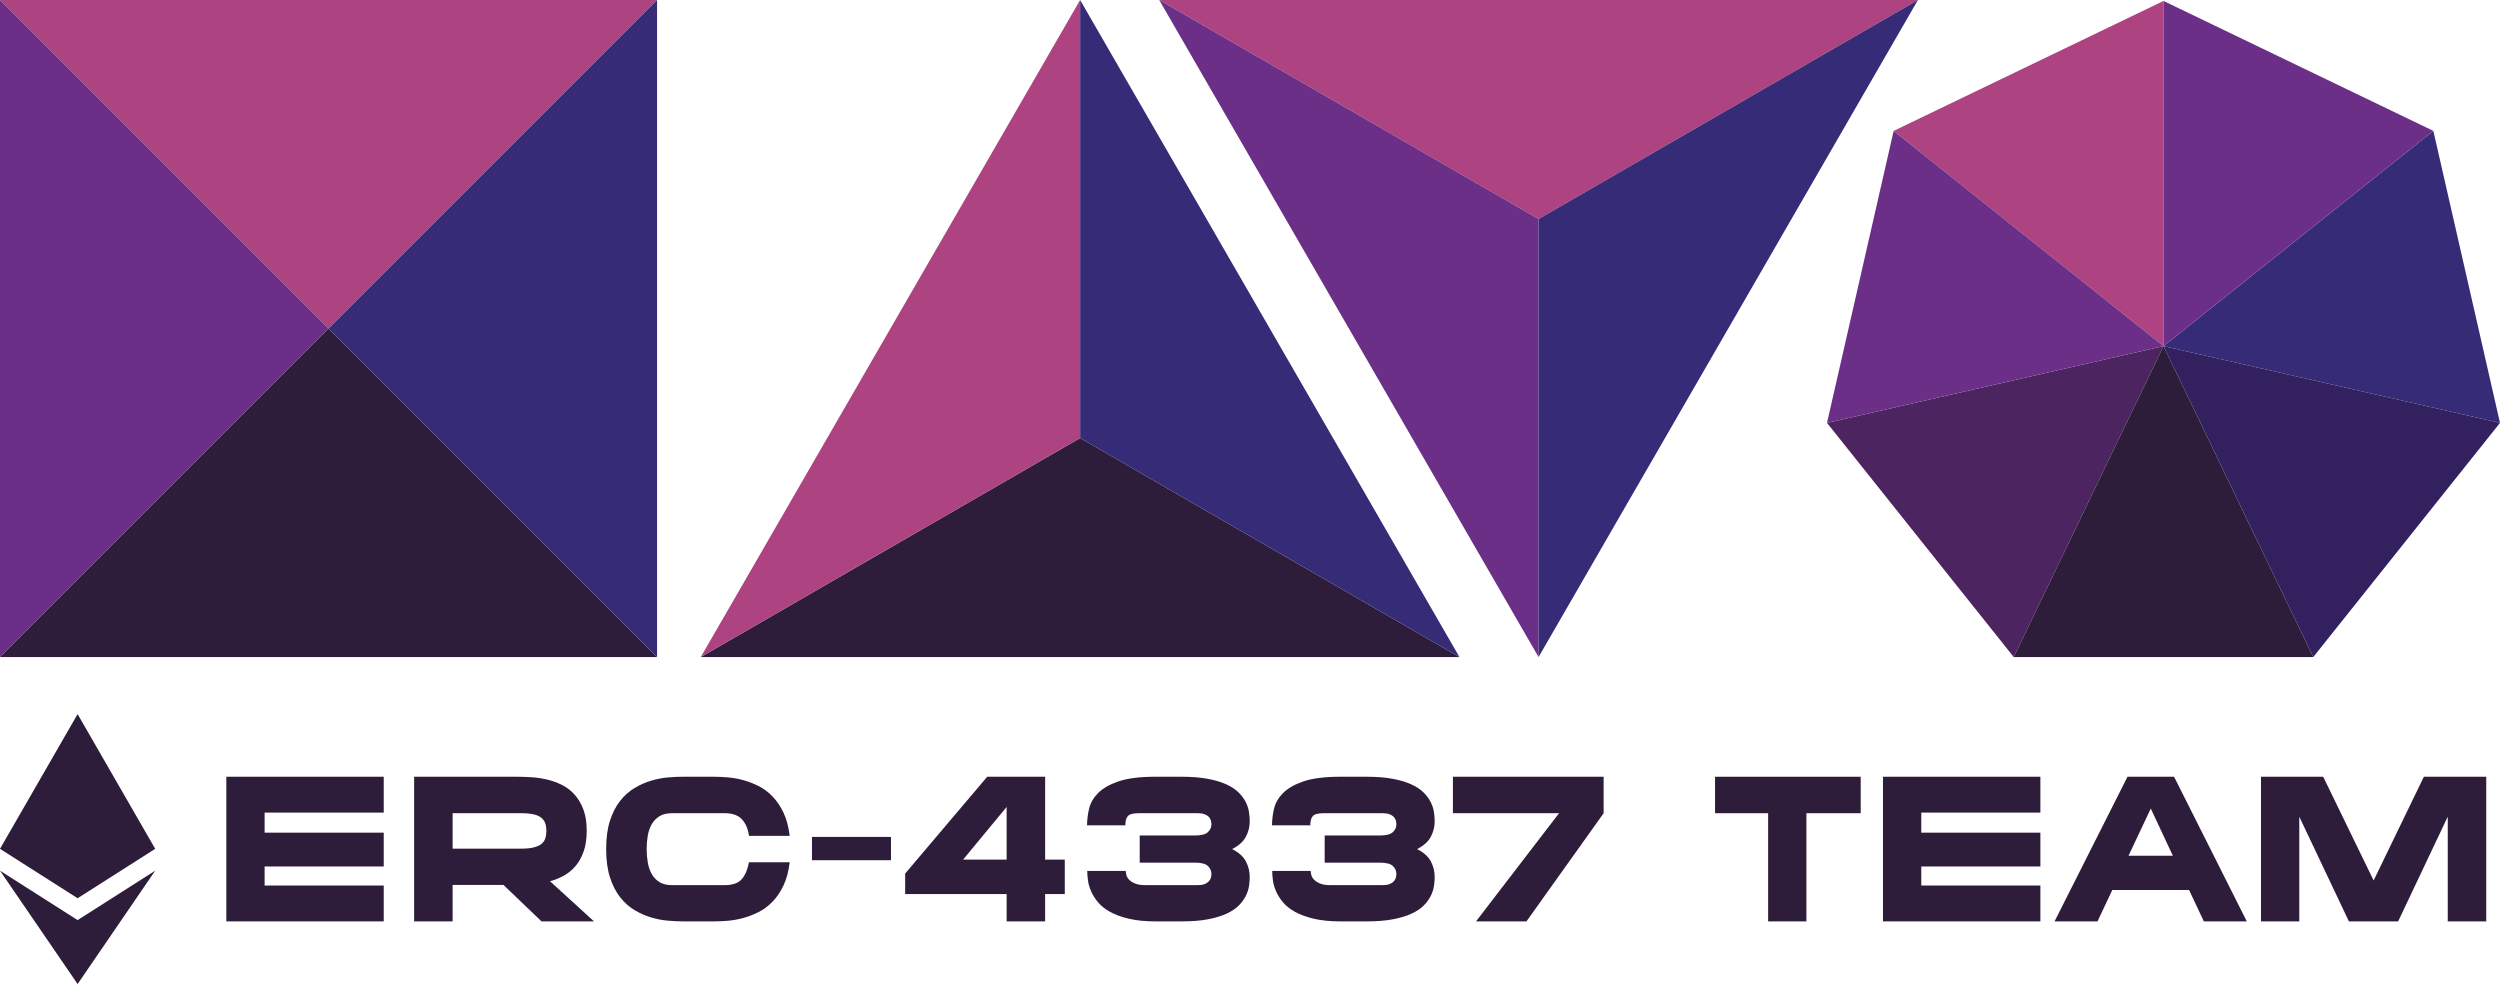
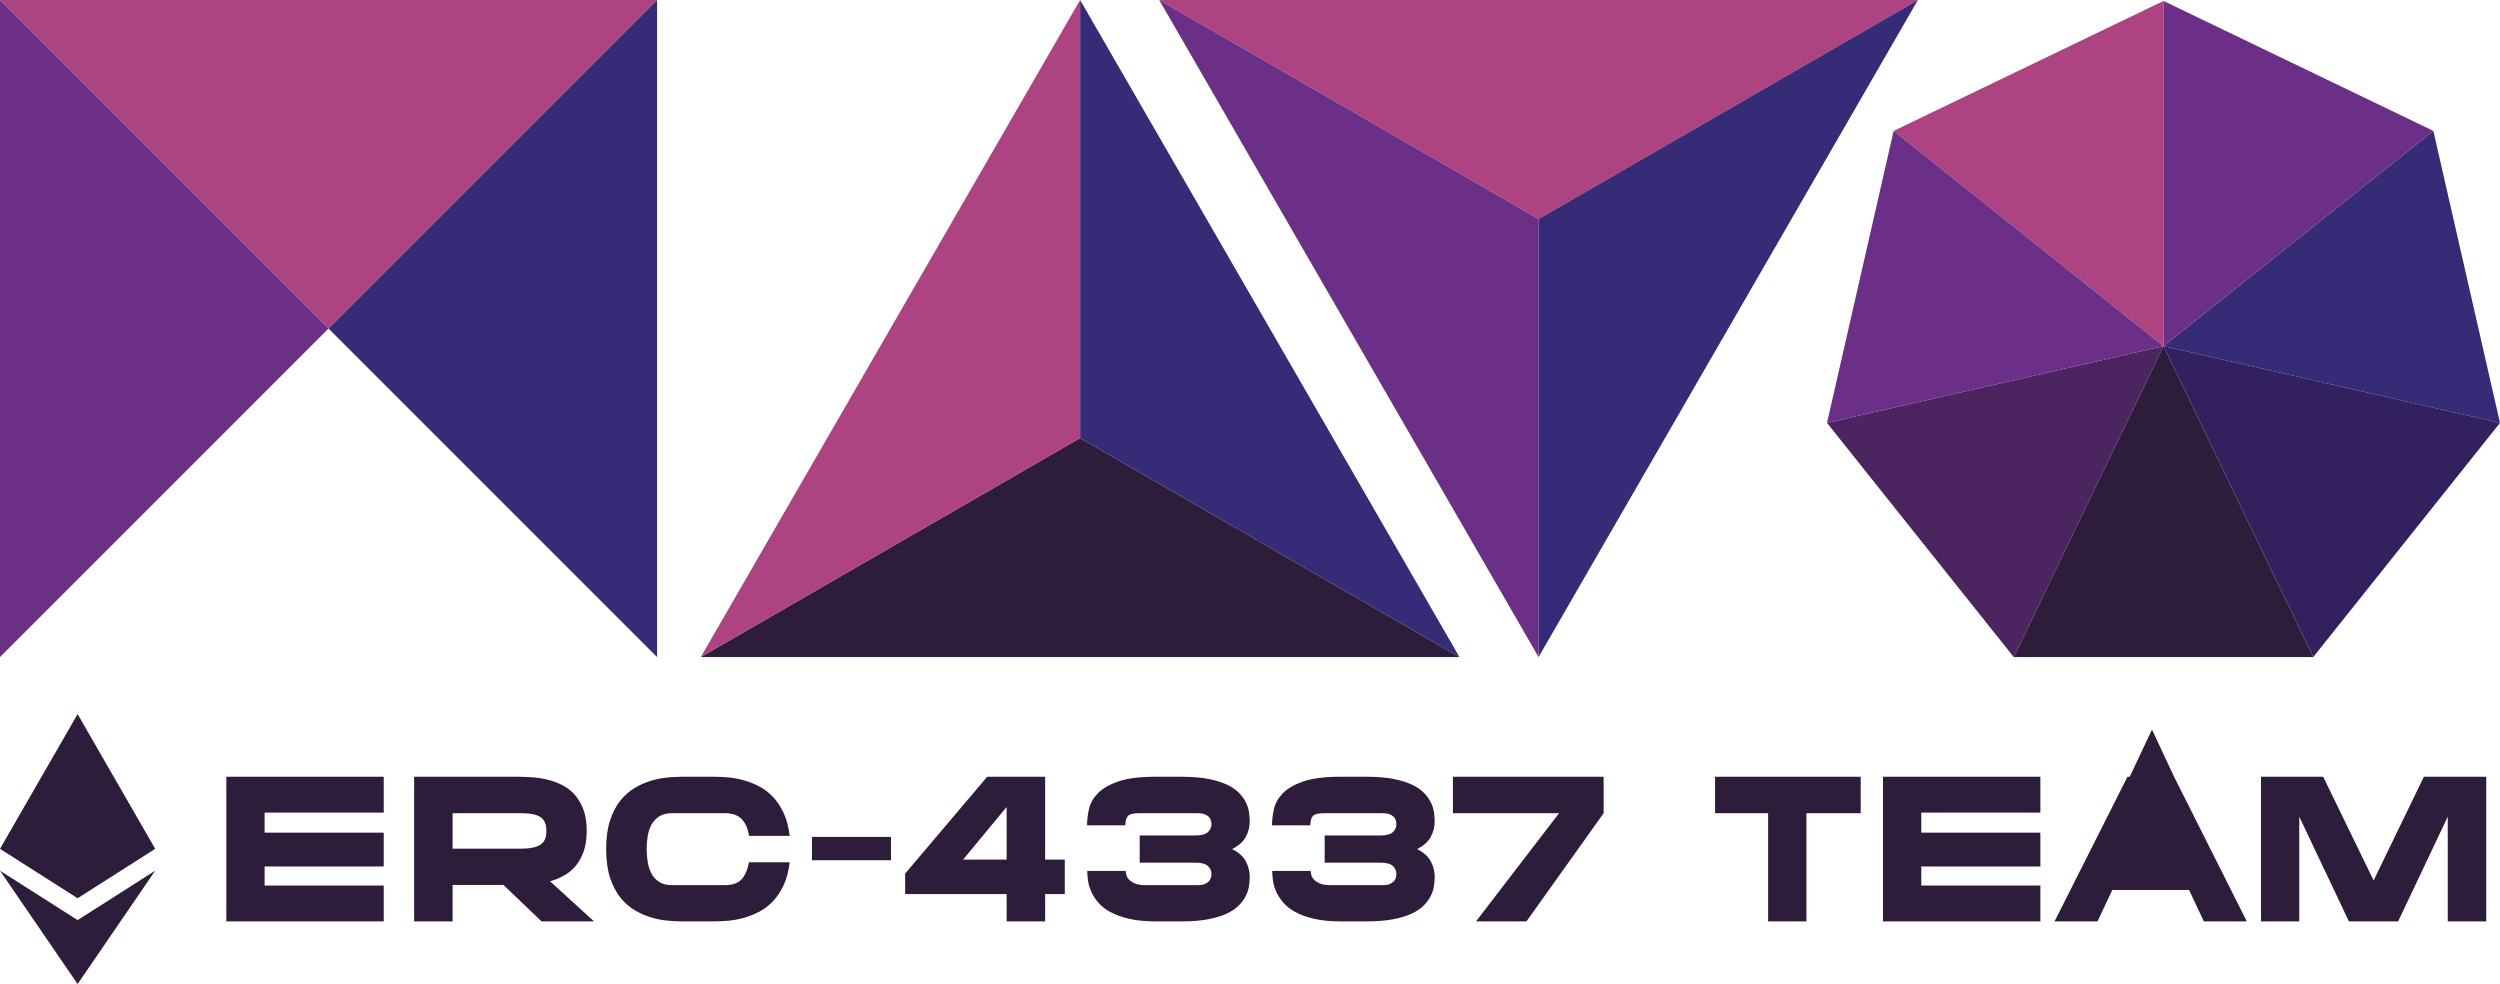
<svg xmlns="http://www.w3.org/2000/svg" id="Layer_1" data-name="Layer 1" viewBox="0 0 475.477 187.155">
  <defs>
    <style>
      .cls-1 {
        fill: #4b2460;
      }

      .cls-1, .cls-2, .cls-3, .cls-4, .cls-5, .cls-6 {
        stroke-width: 0px;
      }

      .cls-2 {
        fill: #2e1d3a;
      }

      .cls-3 {
        fill: #352b77;
      }

      .cls-4 {
        fill: #ad4380;
      }

      .cls-5 {
        fill: #33205e;
      }

      .cls-6 {
        fill: #6b2f87;
      }
    </style>
  </defs>
  <polygon class="cls-4" points="411.478 .178 360.155 24.893 411.478 65.822 411.478 .178" />
  <polygon class="cls-1" points="347.479 80.43 382.995 124.967 411.478 65.822 347.479 80.43" />
  <polygon class="cls-2" points="382.995 124.967 382.995 124.967 439.96 124.967 439.96 124.967 411.478 65.822 382.995 124.967" />
  <polygon class="cls-3" points="475.477 80.43 475.477 80.43 462.801 24.893 411.478 65.822 475.477 80.43" />
  <polygon class="cls-5" points="411.478 65.822 439.96 124.967 475.477 80.43 411.478 65.822" />
  <polygon class="cls-6" points="462.801 24.893 462.801 24.893 411.478 .178 411.478 65.822 462.801 24.893" />
  <polygon class="cls-6" points="360.155 24.893 360.155 24.893 347.479 80.43 347.479 80.43 411.478 65.822 360.155 24.893" />
  <polygon class="cls-2" points="205.428 83.311 133.278 124.967 277.577 124.967 205.428 83.311" />
  <polygon class="cls-3" points="277.577 124.967 277.577 124.967 205.428 0 205.428 83.311 277.577 124.967" />
  <polygon class="cls-4" points="205.428 0 133.278 124.967 133.278 124.967 205.428 83.311 205.428 0" />
  <polygon class="cls-4" points="292.622 41.655 364.771 0 220.472 0 292.622 41.655" />
  <polygon class="cls-6" points="220.472 0 220.472 0 292.622 124.967 292.622 41.655 220.472 0" />
  <polygon class="cls-3" points="292.622 124.967 364.771 0 364.771 0 292.622 41.655 292.622 124.967" />
  <polygon class="cls-4" points="124.967 0 0 0 62.483 62.483 124.967 0" />
  <polygon class="cls-6" points="0 0 0 124.967 62.483 62.483 0 0" />
-   <polygon class="cls-2" points="0 124.967 124.967 124.967 62.483 62.483 0 124.967" />
  <polygon class="cls-3" points="62.483 62.483 124.967 124.967 124.967 0 62.483 62.483" />
  <polygon class="cls-2" points="0 165.595 14.76 187.155 29.519 165.595 14.76 174.995 0 165.595" />
  <polygon class="cls-2" points="29.519 161.439 14.76 135.815 0 161.439 14.76 170.84 29.519 161.439" />
  <path class="cls-2" d="m72.981,147.731v6.819h-22.654v3.814h22.654v6.434h-22.654v3.622h22.654v6.819h-29.936v-27.509h29.936Z" />
  <path class="cls-2" d="m111.587,158.018c0,1.516-.192,2.819-.578,3.911-.385,1.092-.898,2.017-1.541,2.774-.642.758-1.381,1.368-2.215,1.83-.835.462-1.715.822-2.64,1.079l8.361,7.629h-9.979l-7.243-6.935h-9.67v6.935h-7.32v-27.509h19.688c.821,0,1.721.032,2.697.096.976.064,1.951.212,2.928.443.976.231,1.913.572,2.812,1.021.898.45,1.695,1.059,2.389,1.83.693.771,1.252,1.714,1.676,2.832s.636,2.472.636,4.065Zm-25.505,3.39h12.983c.976,0,1.778-.077,2.408-.231.629-.154,1.123-.372,1.483-.655.359-.282.609-.636.751-1.059.141-.424.212-.906.212-1.445s-.071-1.014-.212-1.426c-.142-.411-.392-.764-.751-1.06-.36-.295-.854-.513-1.483-.655-.63-.141-1.433-.212-2.408-.212h-12.983v6.742Z" />
  <path class="cls-2" d="m127.807,154.666c-.977,0-1.772.193-2.389.578-.617.385-1.105.893-1.465,1.522-.359.63-.61,1.355-.751,2.177-.142.822-.212,1.67-.212,2.543s.07,1.721.212,2.543c.141.822.392,1.554.751,2.196.359.642.848,1.156,1.465,1.541.616.385,1.412.578,2.389.578h10.017c1.465,0,2.53-.359,3.198-1.079.668-.719,1.143-1.811,1.426-3.275h7.744c-.206,1.721-.598,3.192-1.176,4.411-.577,1.22-1.271,2.248-2.08,3.082-.81.835-1.695,1.497-2.658,1.984-.964.488-1.946.867-2.947,1.137-1.002.27-1.979.443-2.929.52-.95.077-1.811.115-2.581.115h-6.011c-.822,0-1.753-.045-2.793-.135-1.04-.09-2.1-.295-3.179-.616-1.079-.321-2.126-.783-3.14-1.387-1.016-.603-1.927-1.412-2.735-2.427-.81-1.014-1.458-2.273-1.946-3.776-.488-1.503-.731-3.307-.731-5.413s.243-3.911.731-5.413,1.137-2.761,1.946-3.776c.809-1.014,1.72-1.823,2.735-2.427,1.014-.603,2.061-1.066,3.14-1.387,1.079-.321,2.139-.526,3.179-.616,1.04-.09,1.971-.135,2.793-.135h6.011c.771,0,1.631.039,2.581.116s1.927.25,2.929.52c1.001.27,1.983.649,2.947,1.136.963.488,1.849,1.15,2.658,1.984.809.835,1.503,1.863,2.08,3.082.578,1.22.97,2.691,1.176,4.411h-7.744c-.181-1.335-.63-2.389-1.349-3.159-.72-.771-1.811-1.156-3.275-1.156h-10.017Z" />
  <path class="cls-2" d="m154.43,159.174h15.025v4.431h-15.025v-4.431Z" />
  <path class="cls-2" d="m198.774,163.489h3.737v6.55h-3.737v5.201h-7.32v-5.201h-19.302v-3.891l15.604-18.416h11.019v15.758Zm-7.32-10.017l-8.283,10.017h8.283v-10.017Z" />
  <path class="cls-2" d="m237.687,156.207c0,1.053-.25,2.042-.751,2.967s-1.368,1.695-2.601,2.312c1.232.616,2.1,1.387,2.601,2.312s.751,1.926.751,3.005c0,.514-.045,1.079-.135,1.695s-.289,1.24-.597,1.869c-.309.63-.752,1.24-1.33,1.83-.577.591-1.348,1.111-2.312,1.56-.963.45-2.145.809-3.544,1.079-1.4.27-3.089.405-5.066.405h-4.894c-1.979,0-3.673-.167-5.086-.501-1.412-.333-2.601-.764-3.563-1.291-.963-.526-1.733-1.137-2.312-1.83s-1.021-1.393-1.329-2.1c-.309-.706-.508-1.4-.598-2.081-.09-.68-.135-1.277-.135-1.792h7.32c0,.206.039.462.115.771.077.308.251.604.521.886.27.283.648.527,1.137.732.487.206,1.13.308,1.927.308h10.017c.514,0,.938-.064,1.271-.193.334-.128.598-.295.79-.501.192-.205.327-.43.404-.674.077-.244.116-.494.116-.751,0-.591-.226-1.098-.675-1.522s-1.278-.636-2.485-.636h-10.479v-5.163h10.479c1.207,0,2.036-.212,2.485-.636s.675-.918.675-1.483c0-.256-.039-.514-.116-.771-.077-.256-.212-.482-.404-.674s-.456-.353-.79-.482c-.334-.128-.758-.193-1.271-.193h-11.211c-1.079,0-1.779.18-2.101.539-.321.36-.481.951-.481,1.772h-7.281c0-.976.121-2.01.365-3.102.244-1.091.81-2.093,1.695-3.005.887-.911,2.189-1.663,3.911-2.254,1.721-.591,4.058-.886,7.012-.886h4.971c1.978,0,3.666.135,5.066.405,1.399.27,2.581.63,3.544,1.079.964.45,1.734.97,2.312,1.56.578.591,1.021,1.201,1.33,1.83.308.63.507,1.259.597,1.888.09.63.135,1.201.135,1.715Z" />
  <path class="cls-2" d="m272.864,156.207c0,1.053-.25,2.042-.751,2.967s-1.368,1.695-2.601,2.312c1.232.616,2.1,1.387,2.601,2.312s.751,1.926.751,3.005c0,.514-.045,1.079-.135,1.695s-.289,1.24-.597,1.869c-.309.63-.752,1.24-1.33,1.83-.577.591-1.348,1.111-2.312,1.56-.963.45-2.145.809-3.544,1.079-1.4.27-3.089.405-5.066.405h-4.894c-1.979,0-3.673-.167-5.086-.501-1.412-.333-2.601-.764-3.563-1.291-.963-.526-1.733-1.137-2.312-1.83s-1.021-1.393-1.329-2.1c-.309-.706-.508-1.4-.598-2.081-.09-.68-.135-1.277-.135-1.792h7.32c0,.206.039.462.115.771.077.308.251.604.521.886.27.283.648.527,1.137.732.487.206,1.13.308,1.927.308h10.017c.514,0,.938-.064,1.271-.193.334-.128.598-.295.79-.501.192-.205.327-.43.404-.674.077-.244.116-.494.116-.751,0-.591-.226-1.098-.675-1.522s-1.278-.636-2.485-.636h-10.479v-5.163h10.479c1.207,0,2.036-.212,2.485-.636s.675-.918.675-1.483c0-.256-.039-.514-.116-.771-.077-.256-.212-.482-.404-.674s-.456-.353-.79-.482c-.334-.128-.758-.193-1.271-.193h-11.211c-1.079,0-1.779.18-2.101.539-.321.36-.481.951-.481,1.772h-7.281c0-.976.121-2.01.365-3.102.244-1.091.81-2.093,1.695-3.005.887-.911,2.189-1.663,3.911-2.254,1.721-.591,4.058-.886,7.012-.886h4.971c1.978,0,3.666.135,5.066.405,1.399.27,2.581.63,3.544,1.079.964.45,1.734.97,2.312,1.56.578.591,1.021,1.201,1.33,1.83.308.63.507,1.259.597,1.888.09.63.135,1.201.135,1.715Z" />
  <path class="cls-2" d="m276.332,147.731h28.664v6.935l-14.679,20.574h-9.594l15.797-20.574h-20.188v-6.935Z" />
  <path class="cls-2" d="m326.187,147.731h27.701v6.935h-10.325v20.574h-7.282v-20.574h-10.094v-6.935Z" />
  <path class="cls-2" d="m388.062,147.731v6.819h-22.654v3.814h22.654v6.434h-22.654v3.622h22.654v6.819h-29.936v-27.509h29.936Z" />
-   <path class="cls-2" d="m413.49,147.731l13.831,27.509h-8.168l-2.812-5.972h-14.602l-2.812,5.972h-8.168l13.87-27.509h8.861Zm-.231,15.026l-4.199-8.977-4.238,8.977h8.438Z" />
+   <path class="cls-2" d="m413.49,147.731l13.831,27.509h-8.168l-2.812-5.972h-14.602l-2.812,5.972h-8.168l13.87-27.509h8.861Zl-4.199-8.977-4.238,8.977h8.438Z" />
  <path class="cls-2" d="m460.995,147.731h11.866v27.509h-7.32v-19.919l-9.439,19.919h-9.362l-9.439-19.919v19.919h-7.281v-27.509h11.828l9.593,19.726,9.556-19.726Z" />
</svg>